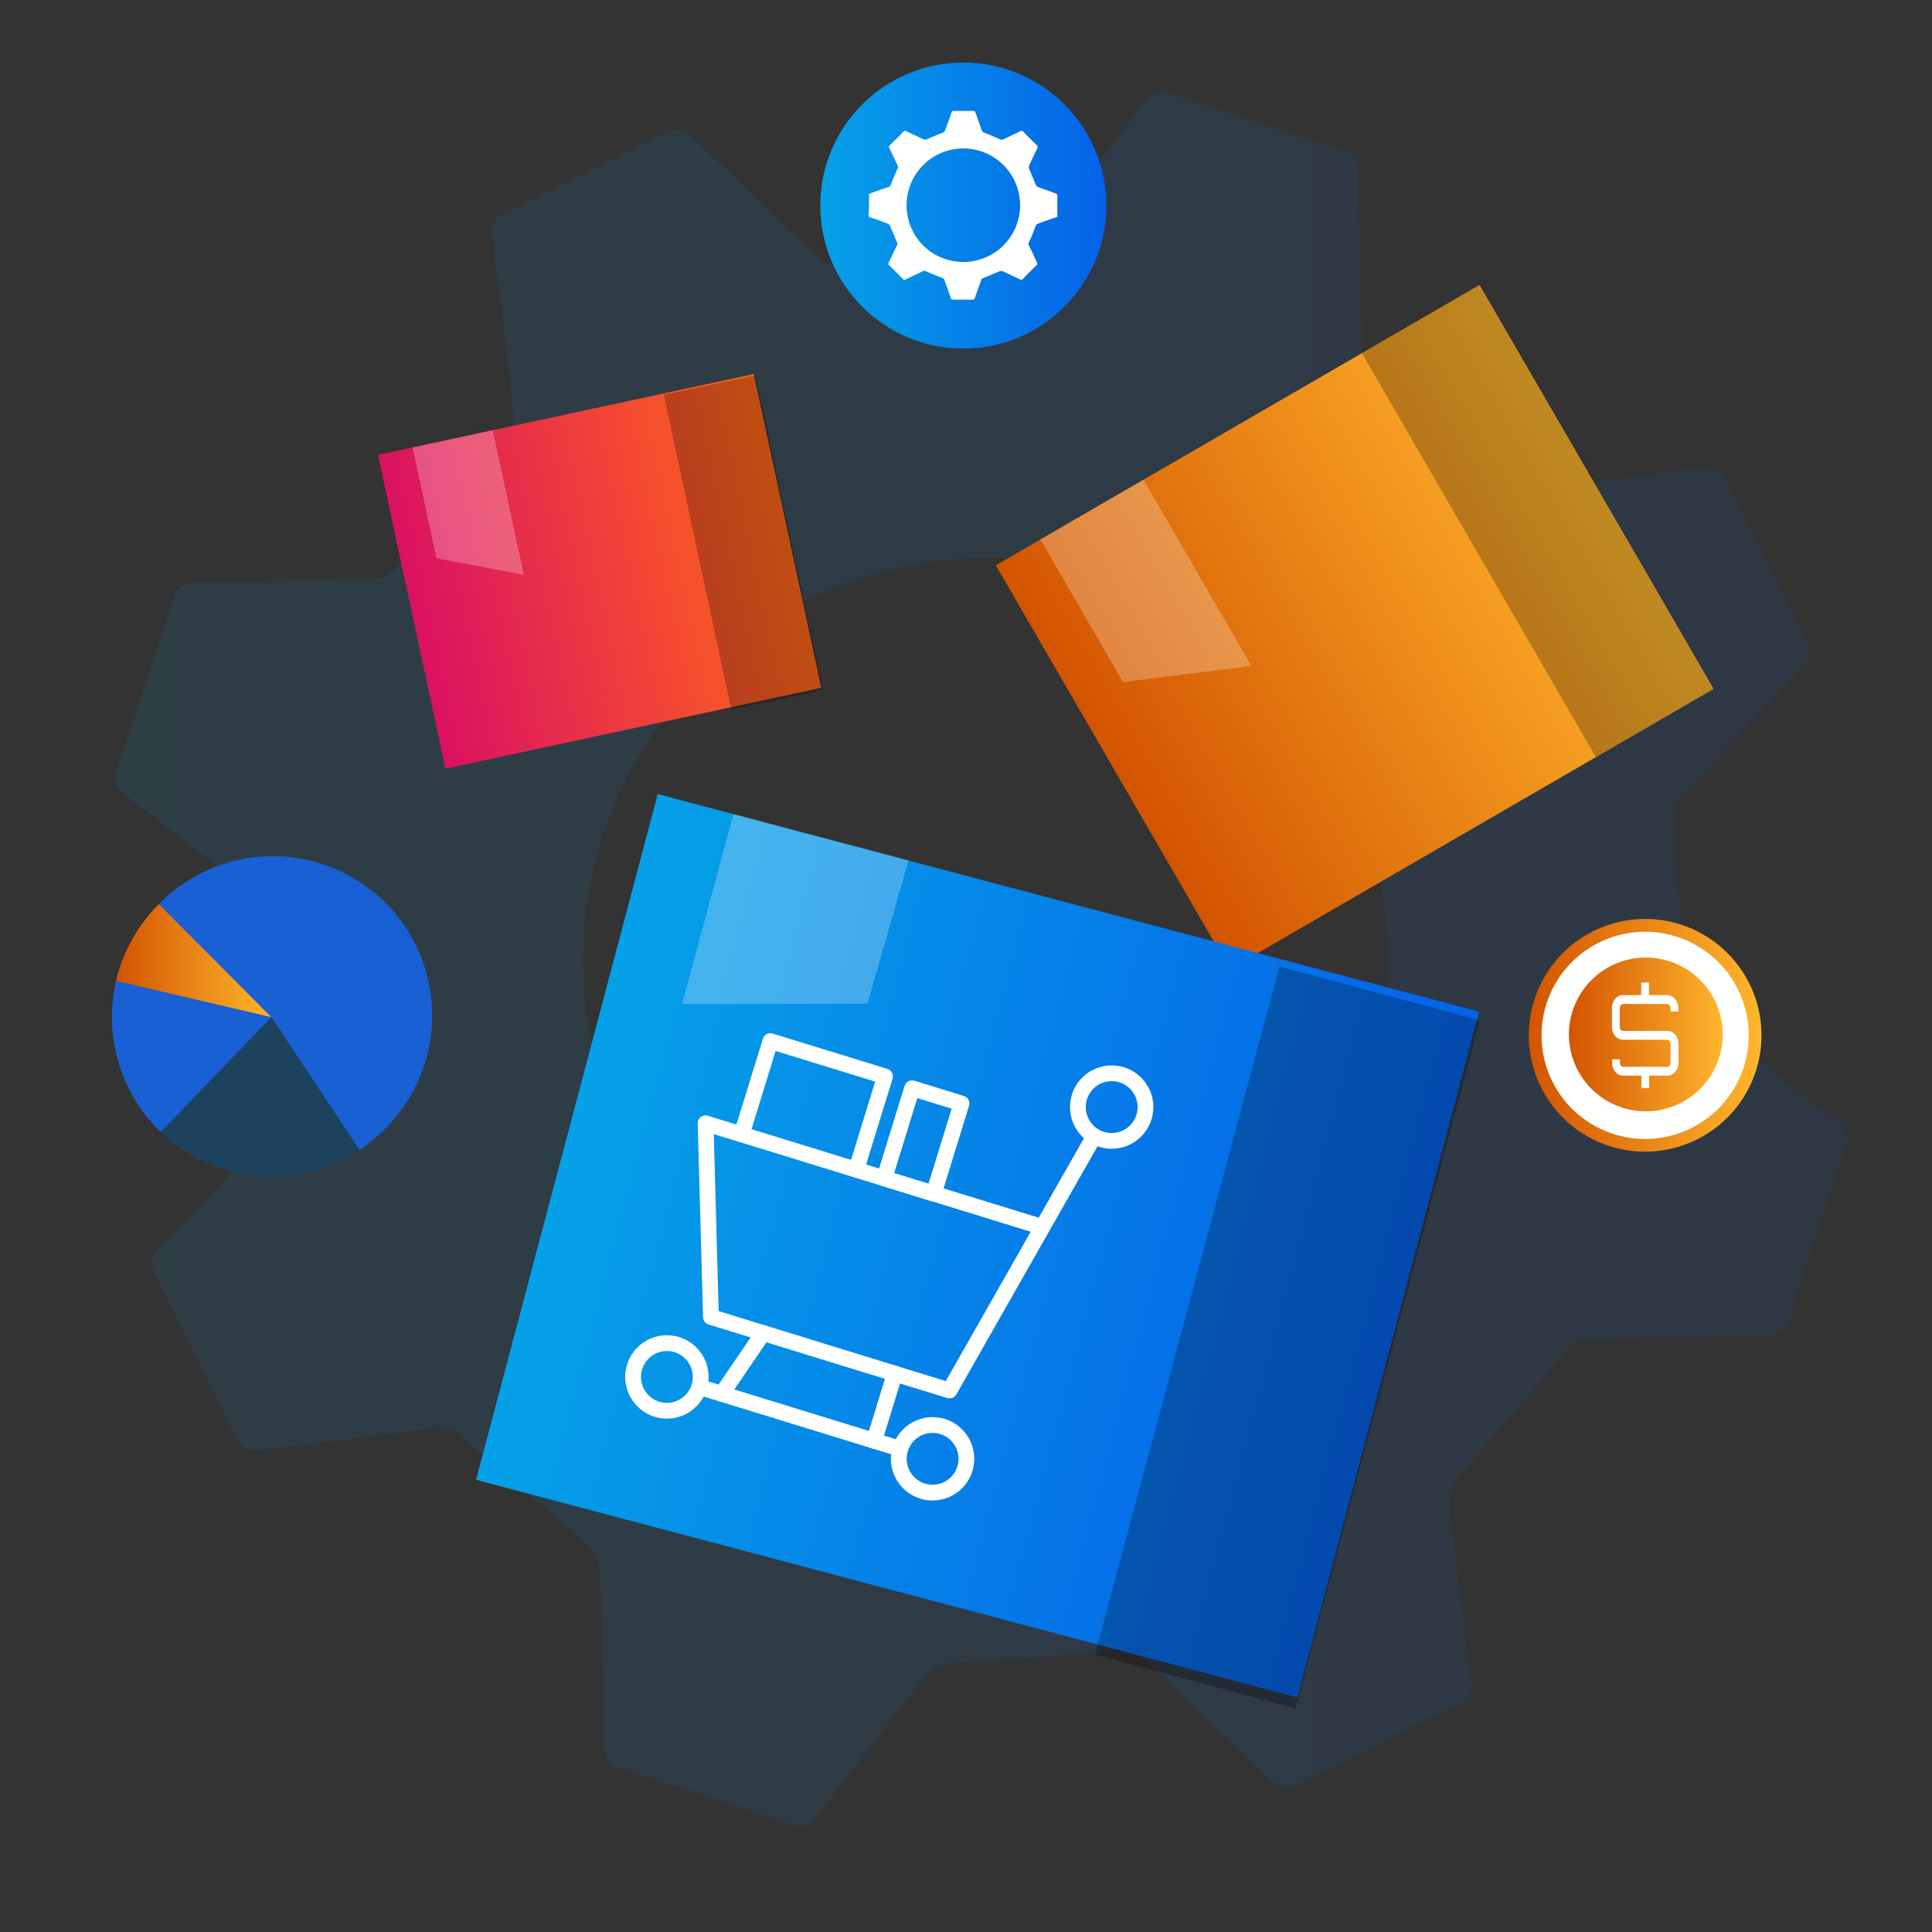
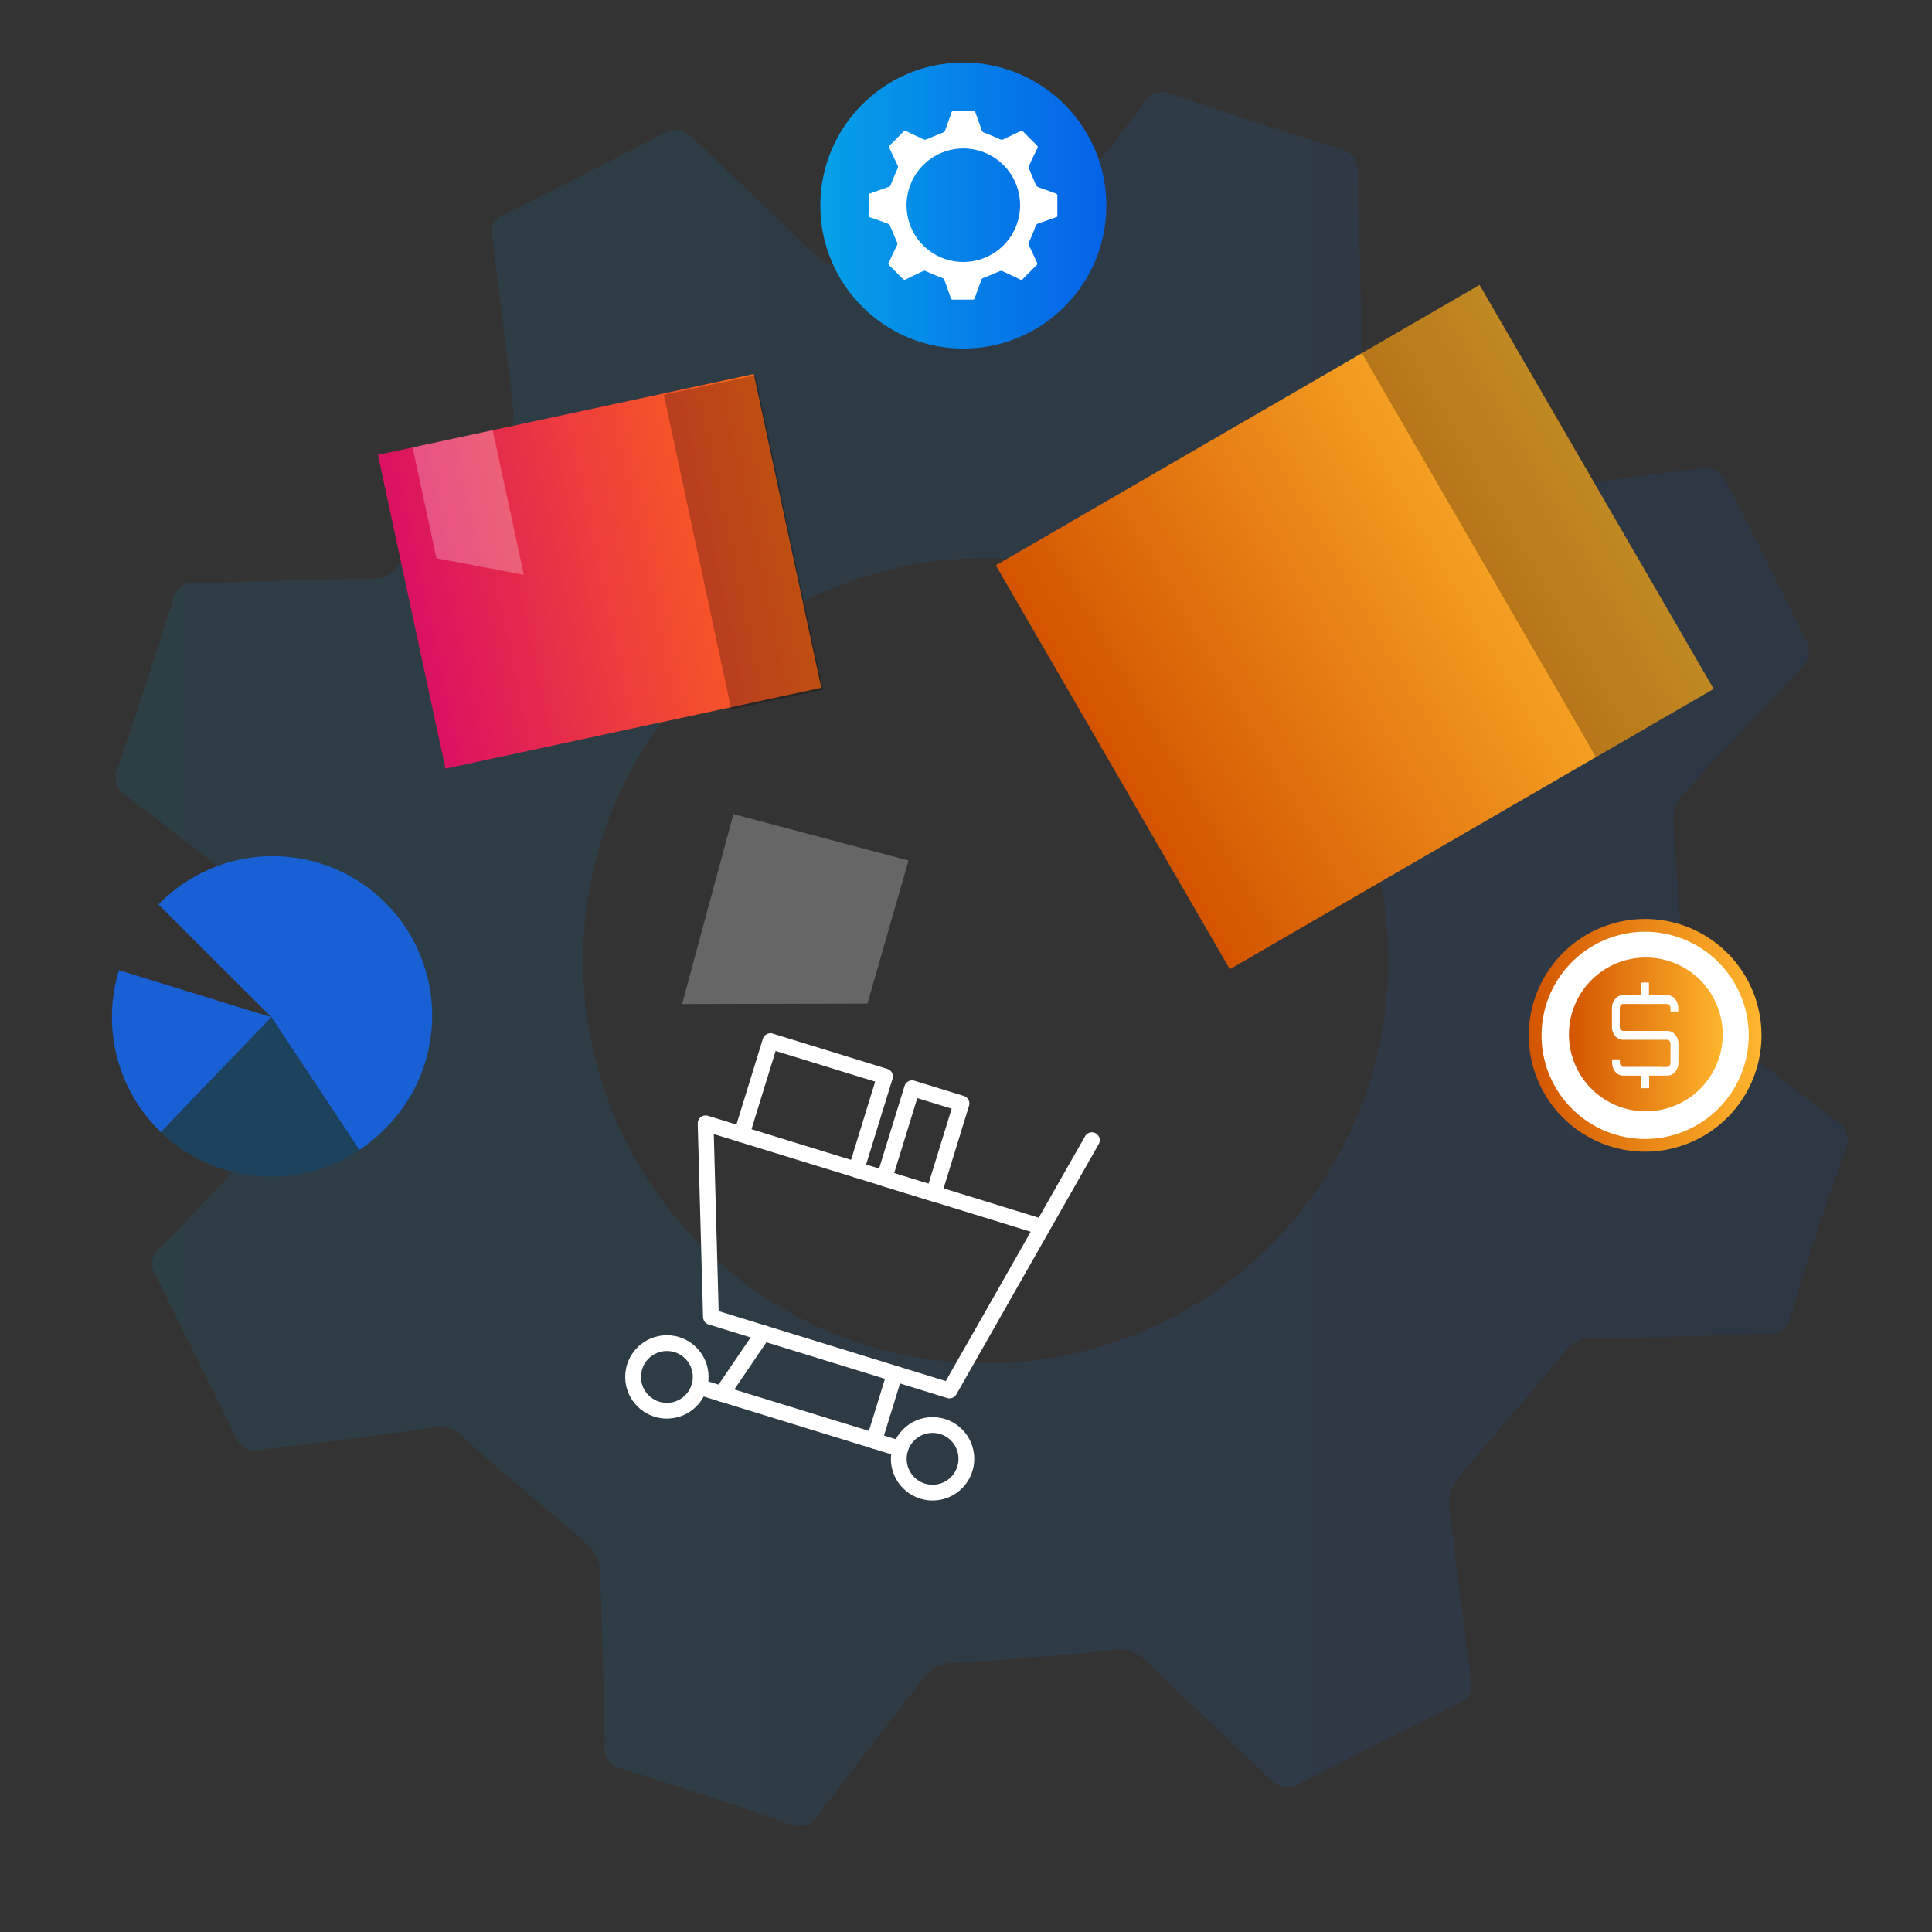
<svg xmlns="http://www.w3.org/2000/svg" xmlns:xlink="http://www.w3.org/1999/xlink" id="Layer_1" data-name="Layer 1" viewBox="0 0 500 500">
  <rect x="0" y="0" width="500" height="500" fill="#333333" stroke="none" />
  <defs>
    <style>.cls-1{opacity:0.1;}.cls-2{fill:url(#linear-gradient);}.cls-3{fill:url(#linear-gradient-2);}.cls-4,.cls-5{opacity:0.25;}.cls-12,.cls-5{fill:#fff;}.cls-6{fill:url(#linear-gradient-3);}.cls-7{fill:url(#linear-gradient-4);}.cls-8{fill:#1860d3;}.cls-9{fill:#1d425d;}.cls-10{fill:url(#linear-gradient-5);}.cls-11{fill:url(#linear-gradient-6);}.cls-13{fill:url(#linear-gradient-7);}.cls-14{fill:url(#linear-gradient-8);}.cls-15{fill:none;stroke:#fff;stroke-linecap:round;stroke-linejoin:round;stroke-width:4.08px;}</style>
    <linearGradient id="linear-gradient" x1="29.84" y1="248.25" x2="478.16" y2="248.25" gradientUnits="userSpaceOnUse">
      <stop offset="0" stop-color="#05a1e8" />
      <stop offset="1" stop-color="#0562e8" />
    </linearGradient>
    <linearGradient id="linear-gradient-2" x1="449.5" y1="-705.17" x2="594.2" y2="-705.17" gradientTransform="translate(-171.25 867.46)" gradientUnits="userSpaceOnUse">
      <stop offset="0" stop-color="#d35400" />
      <stop offset="1" stop-color="#ffb62d" />
    </linearGradient>
    <linearGradient id="linear-gradient-3" x1="117.55" y1="-313.96" x2="217.03" y2="-313.96" gradientTransform="translate(-12.1 461.82)" gradientUnits="userSpaceOnUse">
      <stop offset="0" stop-color="#db1162" />
      <stop offset="1" stop-color="#ff6817" />
    </linearGradient>
    <linearGradient id="linear-gradient-4" x1="206.96" y1="753.58" x2="426.85" y2="753.58" gradientTransform="translate(-63.9 -431.18)" xlink:href="#linear-gradient" />
    <linearGradient id="linear-gradient-5" x1="30.17" y1="248.5" x2="70.33" y2="248.5" gradientTransform="translate(-0.23 0.13) rotate(-0.03)" xlink:href="#linear-gradient-2" />
    <linearGradient id="linear-gradient-6" x1="212.3" y1="53.2" x2="286.32" y2="53.2" xlink:href="#linear-gradient" />
    <linearGradient id="linear-gradient-7" x1="395.66" y1="267.95" x2="455.87" y2="267.95" gradientTransform="matrix(1, 0, 0, 1, 0, 0)" xlink:href="#linear-gradient-2" />
    <linearGradient id="linear-gradient-8" x1="406.05" y1="267.7" x2="445.84" y2="267.7" gradientTransform="matrix(1, 0, 0, 1, 0, 0)" xlink:href="#linear-gradient-2" />
  </defs>
  <g class="cls-1">
    <path class="cls-2" d="M60.81,371.48a5.63,5.63,0,0,0,7.06,3.68l.19-.06c15-1.81,29.76-3.47,44.2-5.74a8.31,8.31,0,0,1,7.69,2.69c10.48,9.47,21.49,18.35,32.11,27.68a9.86,9.86,0,0,1,3.17,6.07c.64,15.21,1,30.44,1.27,45.75a5.34,5.34,0,0,0,4.3,6.2h.08c14.56,4.51,29.08,9.37,43.53,14.31a5.44,5.44,0,0,0,7.3-2.33c9-11.86,18.18-23.52,27.17-35.37a9.87,9.87,0,0,1,8.19-4.06c13.95-.7,27.39-1.87,40.69-3.18a9.88,9.88,0,0,1,8.8,2.63c10.68,10.45,21.4,20.54,32.57,31.16a5.94,5.94,0,0,0,6.62.93c13.92-7,27.62-14.07,41.48-20.85a5.43,5.43,0,0,0,3.36-6.82c-2-15.15-3.83-30.09-5.56-45a10.54,10.54,0,0,1,2.58-7c9-10.81,18.36-21.36,27.32-32.31a7.9,7.9,0,0,1,6.68-3.55c14.83.09,30.18-.83,45.21-1a5.74,5.74,0,0,0,6.62-4.68q6.45-21.87,14.12-43a5.84,5.84,0,0,0-2.57-7.78c-12.07-9-23.51-18.18-35.81-27.56a7.71,7.71,0,0,1-3.35-6.76c-.71-14-1.93-28.37-2.71-42.39a10.86,10.86,0,0,1,2.09-7.17c10.2-11.29,20.91-22.12,31.33-33.35a6.45,6.45,0,0,0,1.54-5.4c-7-14.33-14.17-28.52-21.55-42.9a5.73,5.73,0,0,0-5.76-3.21h0q-22.62,2.92-45.31,5.93a8.19,8.19,0,0,1-7.62-2.76q-15.46-14-31.8-27.14a8.46,8.46,0,0,1-3.79-7.15c.08-14.84-.62-30.12-.89-45.15a5.64,5.64,0,0,0-4.45-6.28c-14.57-4.5-29.15-9.29-43.6-14.23a5.55,5.55,0,0,0-7.3,2.33c-9,12.07-18.18,23.52-27.49,35.88a8.49,8.49,0,0,1-7.23,3.59c-14,.7-27.91,1.41-41.06,2.85a9.9,9.9,0,0,1-8.74-2.57C200.75,56,190.1,45.94,178.79,35.32a5.75,5.75,0,0,0-6.56-1c-13.91,7.14-27.61,14.2-41.47,21a5.14,5.14,0,0,0-3.41,6.42l.12.32c1.95,15.08,3.83,30.1,5.49,44.91a10.6,10.6,0,0,1-2.58,7c-9,11-18.36,21.5-27.26,32.37a8,8,0,0,1-6.74,3.49c-14.77,0-30.18.83-45.14,1a5.63,5.63,0,0,0-6.59,4.48l0,.19c-4.52,14.43-9.18,28.73-14.12,43a5.63,5.63,0,0,0,2.32,7.62l.17.09,35.37,27.16a8.69,8.69,0,0,1,3.82,7.72c.71,14,1.42,27.91,2.85,41.05a8.79,8.79,0,0,1-2.38,8.24C62.14,301.17,52.27,312,41.35,323a5.15,5.15,0,0,0-1,7.12C47.18,344.11,54.17,357.75,60.81,371.48ZM207.34,156a104.2,104.2,0,1,1-.52.27Z" />
  </g>
  <rect class="cls-3" x="278.25" y="101.88" width="144.7" height="120.82" transform="translate(-34.12 197.65) rotate(-30.09)" />
  <rect class="cls-4" x="380.37" y="74.43" width="35.21" height="120.82" transform="translate(-13.97 217.7) rotate(-30.09)" />
-   <polygon class="cls-5" points="323.86 172.33 290.64 176.53 269.25 139.61 295.94 124.14 323.86 172.33" />
  <rect class="cls-6" x="105.44" y="106.33" width="99.49" height="83.06" transform="translate(-27.63 35.95) rotate(-12.14)" />
  <rect class="cls-4" x="179.88" y="98.41" width="24.21" height="83.06" transform="matrix(0.98, -0.21, 0.21, 0.98, -25.14, 43.52)" />
  <polygon class="cls-5" points="135.57 148.76 112.95 144.47 106.78 115.79 127.51 111.33 135.57 148.76" />
-   <rect class="cls-7" x="143.06" y="230.6" width="219.89" height="183.59" transform="translate(91 -54.04) rotate(14.84)" />
-   <rect class="cls-4" x="306.67" y="251.9" width="53.51" height="183.59" transform="matrix(0.97, 0.26, -0.26, 0.97, 99.14, -73.92)" />
  <polygon class="cls-5" points="224.49 259.73 176.53 259.84 189.81 210.69 235.13 222.7 224.49 259.73" />
  <path class="cls-8" d="M70.22,263.24,93,297.61a40.82,40.82,0,0,0,6.37-5.21A41.26,41.26,0,1,0,41,234.08Z" />
  <path class="cls-9" d="M70.22,263.24l-29,29.38a41.25,41.25,0,0,0,51.78,5Z" />
  <path class="cls-8" d="M70.22,263.24,30.79,251.09a41.29,41.29,0,0,0,10.27,41.34l.55.54Z" />
-   <path class="cls-10" d="M70.22,263.24,41.13,234l-.1.1a41.32,41.32,0,0,0-11,19.75Z" />
  <circle class="cls-11" cx="249.31" cy="53.2" r="37.01" />
  <path class="cls-12" d="M224.91,50.17c1.67-.6,3.31-1.2,5-1.76a1,1,0,0,0,.67-.71c.52-1.36,1.08-2.71,1.68-4a1,1,0,0,0,0-1c-.7-1.44-1.37-2.89-2.07-4.32a.59.59,0,0,1,.12-.81q1.77-1.71,3.48-3.48a.59.59,0,0,1,.81-.12q2.21,1.08,4.44,2.1a1.11,1.11,0,0,0,.74,0c1.4-.57,2.79-1.19,4.2-1.73a.93.93,0,0,0,.63-.6c.53-1.53,1.09-3,1.61-4.57.11-.34.25-.47.61-.46q2.49,0,5,0a.55.55,0,0,1,.63.44c.52,1.53,1.09,3,1.61,4.57a1,1,0,0,0,.67.63c1.36.52,2.71,1.08,4,1.68a1.05,1.05,0,0,0,1,0c1.42-.7,2.85-1.35,4.26-2.05a.61.61,0,0,1,.86.14q1.67,1.73,3.39,3.39a.69.69,0,0,1,.15,1q-1.08,2.18-2.08,4.38a1.06,1.06,0,0,0,0,.74c.57,1.4,1.15,2.8,1.75,4.19a1.15,1.15,0,0,0,.55.58c1.53.58,3.08,1.1,4.61,1.67.17.06.41.29.41.44,0,1.85,0,3.71,0,5.59-1.64.58-3.25,1.17-4.87,1.72a1.13,1.13,0,0,0-.8.81c-.49,1.33-1,2.64-1.63,3.92a1.09,1.09,0,0,0,0,1.08c.7,1.41,1.35,2.84,2,4.26a.6.6,0,0,1-.13.81q-1.77,1.71-3.48,3.48a.59.59,0,0,1-.81.11c-1.47-.71-3-1.42-4.44-2.1a1,1,0,0,0-.73,0c-1.41.56-2.79,1.18-4.2,1.73a.87.87,0,0,0-.63.6c-.53,1.52-1.09,3-1.62,4.57a.55.55,0,0,1-.61.46c-1.66,0-3.32,0-5,0a.54.54,0,0,1-.63-.43c-.51-1.53-1.08-3-1.6-4.57a1,1,0,0,0-.68-.64c-1.37-.53-2.74-1.09-4.08-1.7a.94.94,0,0,0-.92,0c-1.43.7-2.88,1.37-4.32,2.08a.61.61,0,0,1-.85-.14c-1.13-1.17-2.27-2.31-3.44-3.44a.62.62,0,0,1-.13-.86c.72-1.45,1.39-2.92,2.1-4.37a.86.86,0,0,0,0-.81c-.62-1.38-1.17-2.79-1.78-4.18a1.14,1.14,0,0,0-.54-.58c-1.51-.57-3-1.12-4.56-1.63-.36-.13-.5-.27-.49-.66C224.92,53.79,224.91,52,224.91,50.17ZM249.32,67.8a14.69,14.69,0,1,0-14.7-14.61A14.66,14.66,0,0,0,249.32,67.8Z" />
  <path class="cls-12" d="M398.22,268a27.54,27.54,0,1,0,27.54-27.55A27.57,27.57,0,0,0,398.22,268Z" />
  <path class="cls-13" d="M425.76,298.05A30.11,30.11,0,1,1,455.87,268,30.13,30.13,0,0,1,425.76,298.05Zm0-56.91A26.81,26.81,0,1,0,452.57,268,26.84,26.84,0,0,0,425.76,241.14Z" />
  <path class="cls-14" d="M445.84,267.7a19.9,19.9,0,1,1-19.9-19.89A19.9,19.9,0,0,1,445.84,267.7Z" />
  <path class="cls-12" d="M430,276.09h-9.9c-.5,0-.88-.48-.88-1.13v-.8h-2v.8a3.65,3.65,0,0,0,.83,2.42,2.57,2.57,0,0,0,2.07,1h4.68v3.25h2v-3.25h4.68a2.57,2.57,0,0,0,2.07-1,3.65,3.65,0,0,0,.83-2.42v-4.74a3.65,3.65,0,0,0-.83-2.42,2.56,2.56,0,0,0-2.07-1H420.07c-.5,0-.88-.49-.88-1.13v-4.71c0-.64.38-1.13.88-1.13h11.39c.5,0,.87.49.87,1.13v.8h2v-.8a3.65,3.65,0,0,0-.83-2.42,2.59,2.59,0,0,0-2.07-1h-4.68v-3.26h-2v3.26h-4.68a2.59,2.59,0,0,0-2.07,1,3.65,3.65,0,0,0-.83,2.42v4.71a3.65,3.65,0,0,0,.83,2.42,2.57,2.57,0,0,0,2.07,1h11.39c.5,0,.87.48.87,1.12V275c0,.65-.37,1.13-.87,1.13H430" />
  <polyline class="cls-15" points="269.78 317.57 182.61 290.71 183.99 340.83 245.73 359.86 282.58 295.08" />
-   <circle class="cls-15" cx="287.7" cy="286.51" r="8.75" />
  <circle class="cls-15" cx="172.59" cy="356.35" r="8.75" />
  <circle class="cls-15" cx="241.35" cy="377.54" r="8.75" />
  <line class="cls-15" x1="180.95" y1="358.93" x2="232.99" y2="374.96" />
  <line class="cls-15" x1="197.51" y1="345" x2="186.79" y2="360.73" />
  <line class="cls-15" x1="231.58" y1="355.5" x2="226.22" y2="372.88" />
  <polyline class="cls-15" points="191.94 293.58 199.38 269.44 229.04 278.58 221.6 302.73" />
  <rect class="cls-15" x="232.17" y="283.06" width="13.38" height="24.41" transform="translate(97.55 -57.25) rotate(17.13)" />
</svg>